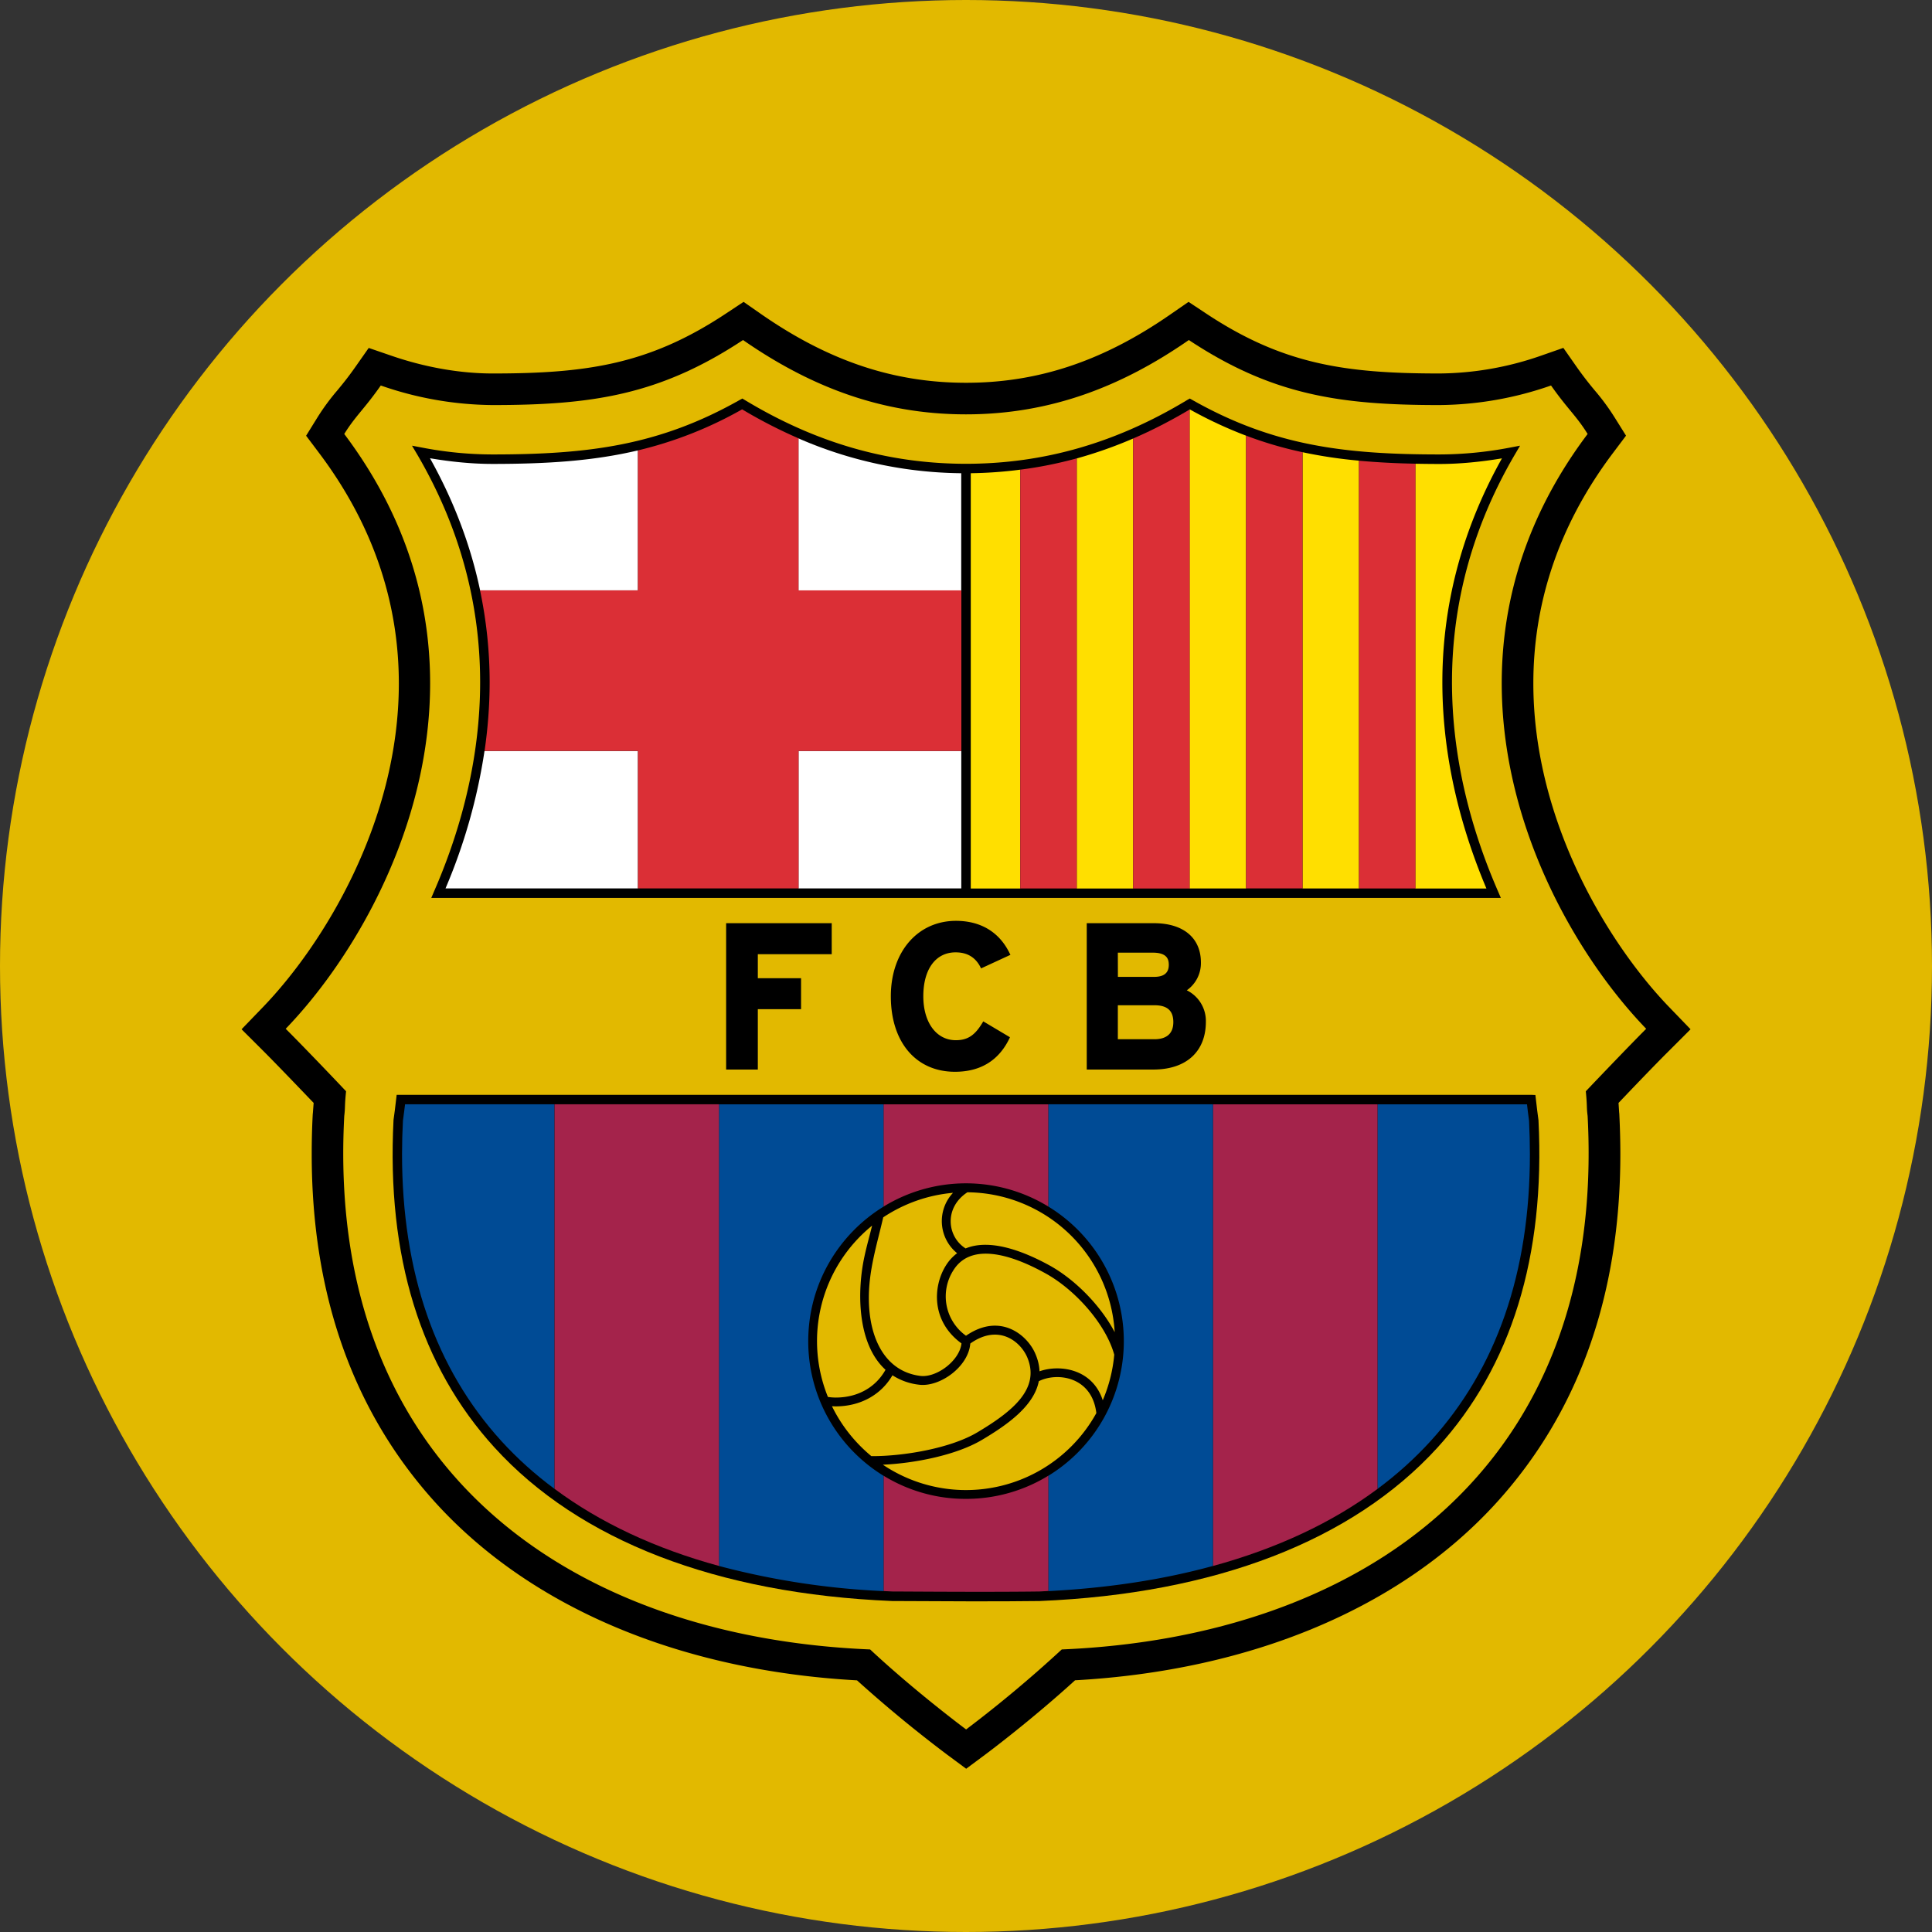
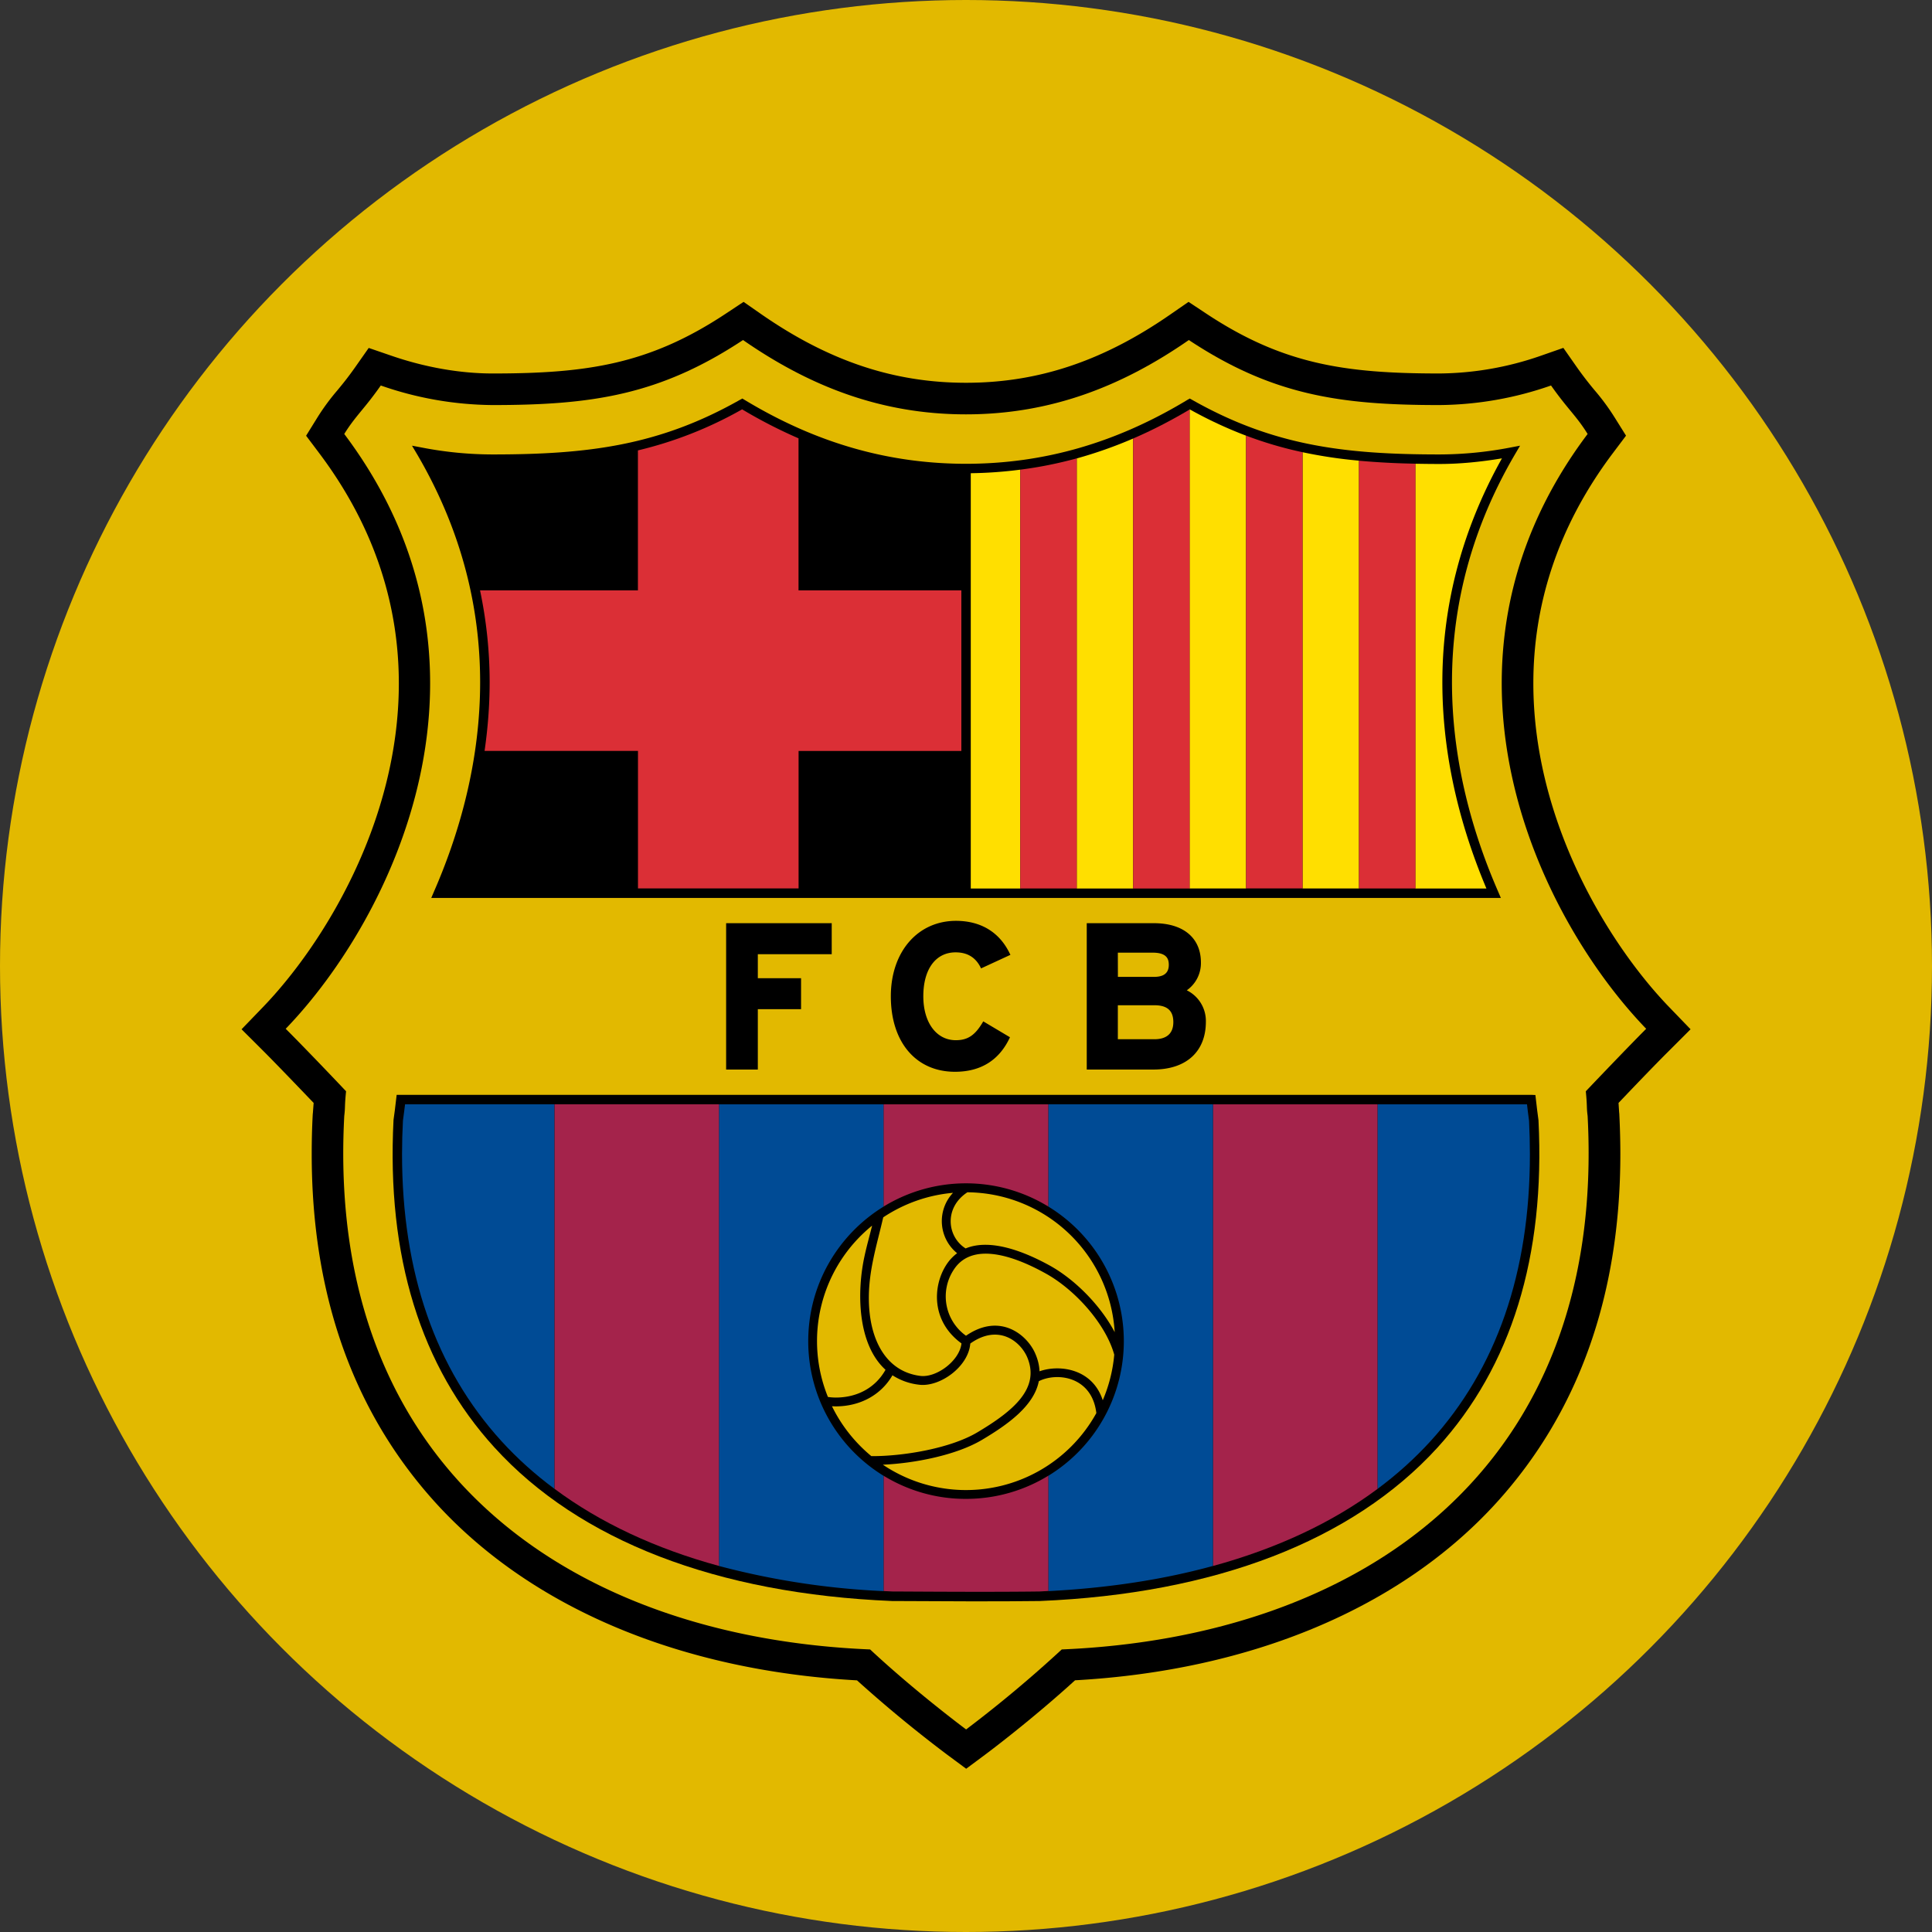
<svg xmlns="http://www.w3.org/2000/svg" width="32" height="32" fill="none">
  <rect width="100%" height="100%" fill="#333333" stroke="none" />
  <circle cx="16" cy="16" r="16" fill="#E2B900" />
  <path fill="#000" d="M19.394 5.202c-1.118.777-2.196 1.138-3.393 1.138-1.197 0-2.276-.361-3.395-1.138L12.316 5l-.296.196c-1.264.837-2.292.99-3.86.99-.54 0-1.121-.102-1.68-.295l-.373-.128-.226.322c-.12.17-.21.28-.297.385a3.72 3.72 0 0 0-.325.442l-.189.305.216.287c.958 1.273 1.32 2.583 1.32 3.816 0 2.3-1.258 4.33-2.248 5.358l-.357.37.364.363c.195.195.542.556.83.857l-.012.159-.003.03c-.012.219-.017.438-.017.66 0 2.334.69 4.275 2.055 5.777 1.582 1.738 4.054 2.776 6.977 2.938a21.6 21.6 0 0 0 1.496 1.233l.312.231.312-.232c.033-.024.766-.572 1.491-1.233 2.922-.162 5.395-1.2 6.977-2.938 1.365-1.502 2.055-3.443 2.055-5.778 0-.217-.006-.436-.017-.66v-.005l-.003-.028-.01-.154c.266-.28.624-.653.83-.857l.363-.363-.357-.37c-.99-1.028-2.247-3.06-2.247-5.36 0-1.232.361-2.543 1.319-3.815l.216-.287-.19-.304a3.723 3.723 0 0 0-.325-.442 5.804 5.804 0 0 1-.297-.385l-.226-.323-.372.13a5.212 5.212 0 0 1-1.68.294c-1.568 0-2.596-.154-3.86-.99L19.686 5l-.292.202Z" />
  <path fill="#E2B900" d="M16.002 28.645s-.835-.62-1.59-1.325c-4.937-.205-9.022-2.973-8.71-8.837.019-.154.003-.144.03-.408-.283-.3-.752-.788-1-1.035 1.771-1.837 3.837-6.04.97-9.852.188-.303.324-.403.605-.803a5.73 5.73 0 0 0 1.85.324c1.645 0 2.768-.164 4.15-1.077 1.091.757 2.275 1.231 3.692 1.231 1.417 0 2.601-.474 3.692-1.231 1.38.913 2.503 1.077 4.149 1.077a5.72 5.72 0 0 0 1.85-.324c.282.4.418.5.606.803-2.867 3.811-.802 8.015.97 9.852-.247.247-.716.736-1 1.035.026.264.01.254.03.408.311 5.864-3.774 8.632-8.71 8.837a20.932 20.932 0 0 1-1.584 1.325Z" />
  <path fill="#000" d="M6.64 18.134h-.07l-.03.253-.022.162c-.116 2.26.448 4.084 1.674 5.428 1.405 1.542 3.683 2.42 6.585 2.541h.049c.87.005 1.693.009 2.393 0 2.906-.12 5.183-.999 6.589-2.54 1.225-1.345 1.788-3.17 1.674-5.425l-.022-.167-.029-.249-.07-.003H6.639Z" />
  <path fill="#004B95" d="m6.709 18.291-.015.12-.02.15c-.01.185-.015.37-.015.555 0 1.957.553 3.554 1.648 4.755.261.286.554.55.877.789v-6.37H6.709v.001Zm18.617.274-.02-.155-.014-.119h-2.476v6.37c.323-.24.615-.503.877-.79 1.094-1.2 1.647-2.798 1.647-4.752 0-.182-.005-.366-.014-.554Z" />
  <path fill="#A4234B" d="M11.91 18.29H9.185v6.37c.754.561 1.671.99 2.727 1.278V18.29Zm8.18 0v7.648c1.055-.289 1.972-.716 2.726-1.277v-6.37H20.09Z" />
  <path fill="#004B95" d="M13.387 22.214c0-.944.5-1.77 1.25-2.23v-1.693h-2.726v7.647a12.87 12.87 0 0 0 2.726.416v-1.909a2.612 2.612 0 0 1-1.25-2.23Zm3.976-3.923v1.693a2.613 2.613 0 0 1 0 4.46v1.91c.988-.051 1.9-.19 2.727-.417V18.29h-2.727v.001Z" />
  <path fill="#A4234B" d="M17.363 19.984v-1.693h-2.727v1.693a2.61 2.61 0 0 1 2.727 0Zm-2.726 4.46v1.909l.145.007h.046c.87.005 1.692.009 2.388 0l.148-.008v-1.91a2.6 2.6 0 0 1-1.363.384c-.5.002-.967-.14-1.364-.382Z" />
  <path fill="#E2B900" d="M14.667 22.688c-.473-.43-.475-1.305-.347-1.886.035-.163.08-.321.125-.502a2.461 2.461 0 0 0-.732 2.838.932.932 0 0 0 .128.01c.366 0 .663-.169.826-.46Zm2.539.189c-.081.413-.523.723-.94.971-.43.256-1.122.389-1.643.412a2.466 2.466 0 0 0 3.536-.855c-.073-.608-.651-.68-.953-.528Z" />
  <path fill="#E2B900" d="M14.432 24.118c.514.004 1.306-.125 1.758-.395.587-.35 1.041-.723.825-1.24-.11-.261-.473-.564-.944-.23-.03.386-.507.726-.849.682a1.023 1.023 0 0 1-.44-.156c-.191.328-.536.515-.942.515l-.06-.002c.156.319.379.6.652.826Zm1.562-3.44c.408-.17.973.05 1.405.29.406.228.83.652 1.064 1.097a2.466 2.466 0 0 0-2.44-2.317c-.39.256-.338.737-.029.93Z" />
  <path fill="#E2B900" d="M15.925 22.251c-.505-.368-.474-.948-.257-1.292a.745.745 0 0 1 .185-.202.684.684 0 0 1-.068-1c-.413.036-.81.176-1.156.406-.107.464-.245.887-.238 1.37.009.652.28 1.183.85 1.256.268.035.653-.25.684-.538Z" />
  <path fill="#E2B900" d="M18.456 22.44c-.14-.51-.646-1.074-1.13-1.344-.595-.332-1.246-.514-1.533-.059A.801.801 0 0 0 16 22.124c.568-.392 1.02-.01 1.15.302.043.1.064.195.068.287.334-.118.879-.042 1.047.48.102-.238.167-.493.19-.752Z" />
  <path fill="#000" d="M13.752 15.291h-1.725v2.424h.525v-1h.716v-.513h-.716v-.397h1.224v-.515l-.024.001Zm1.003 1.211c0 .76.417 1.25 1.062 1.25.421 0 .724-.185.901-.55l.01-.022-.442-.263-.013.022c-.126.21-.246.29-.442.29-.322 0-.538-.293-.538-.728 0-.449.205-.727.535-.727.191 0 .326.08.411.244l.01.022.487-.225-.012-.023c-.17-.353-.48-.54-.891-.54-.635.001-1.078.515-1.078 1.25Zm4.903-.1a.55.55 0 0 0 .233-.459c0-.408-.29-.652-.778-.652H18v2.424h1.103c.544 0 .87-.296.87-.792a.566.566 0 0 0-.315-.52Zm-1.143-.623h.578c.236 0 .266.108.266.202 0 .133-.08.199-.242.199h-.601l-.001-.4Zm.605 1.434h-.605v-.563h.605c.214 0 .314.09.314.28 0 .186-.109.283-.314.283Zm.546-10.589C18.49 7.335 17.292 7.681 16 7.682c-1.292-.001-2.49-.347-3.666-1.058l-.039-.023-.04.022c-1.337.757-2.514.904-4.096.904a6.16 6.16 0 0 1-1.165-.113l-.17-.032.088.148c1.625 2.78 1.048 5.468.278 7.233l-.047.11h17.716l-.047-.11c-.77-1.765-1.347-4.453.278-7.233l.087-.148-.169.032a6.26 6.26 0 0 1-1.165.113c-1.582 0-2.76-.147-4.097-.904l-.04-.022-.04.023Z" />
-   <path fill="#fff" d="M10.566 7.46c-.742.176-1.51.224-2.407.224-.34 0-.687-.035-1.037-.094.415.743.68 1.477.83 2.188h2.614V7.46Zm5.355 2.318v-1.94a6.899 6.899 0 0 1-2.696-.577v2.518h2.696Zm-7.896 2.66a9.339 9.339 0 0 1-.646 2.277h3.187v-2.277H8.025Zm5.2 2.277h2.697v-2.277h-2.696v2.277Z" />
  <path fill="#DB2F36" d="M13.226 9.779V7.26a8.092 8.092 0 0 1-.934-.48 6.58 6.58 0 0 1-1.726.68v2.318H7.951c.105.5.159 1.009.159 1.519 0 .393-.031.774-.084 1.14h2.541v2.278h2.66v-2.277h2.696v-2.66h-2.697Z" />
  <path fill="#FFDF00" d="m19.707 6.78-.004.003v7.933h.936v-7.5a7.02 7.02 0 0 1-.932-.435Zm-1.873.813v7.124h.935V7.263a7.266 7.266 0 0 1-.935.33Zm-1.755.245v6.879h.82V7.779a7.024 7.024 0 0 1-.82.059Zm5.495-.348v7.226h.935V7.63a7.791 7.791 0 0 1-.935-.14Zm2.316 3.81c0-1.16.268-2.423.987-3.708-.35.058-.698.093-1.037.093-.137 0-.268-.002-.398-.004v7.036h1.178c-.395-.936-.73-2.111-.73-3.417Z" />
  <path fill="#DB2F36" d="M22.509 7.631v7.085h.935V7.68a12.805 12.805 0 0 1-.935-.049Zm-5.61.148v6.937h.935V7.592c-.307.084-.62.147-.935.187Zm1.87-.516v7.454h.935V6.783c-.31.184-.62.344-.935.48Zm1.87-.048v7.5h.935V7.49a6.404 6.404 0 0 1-.936-.275Z" />
</svg>